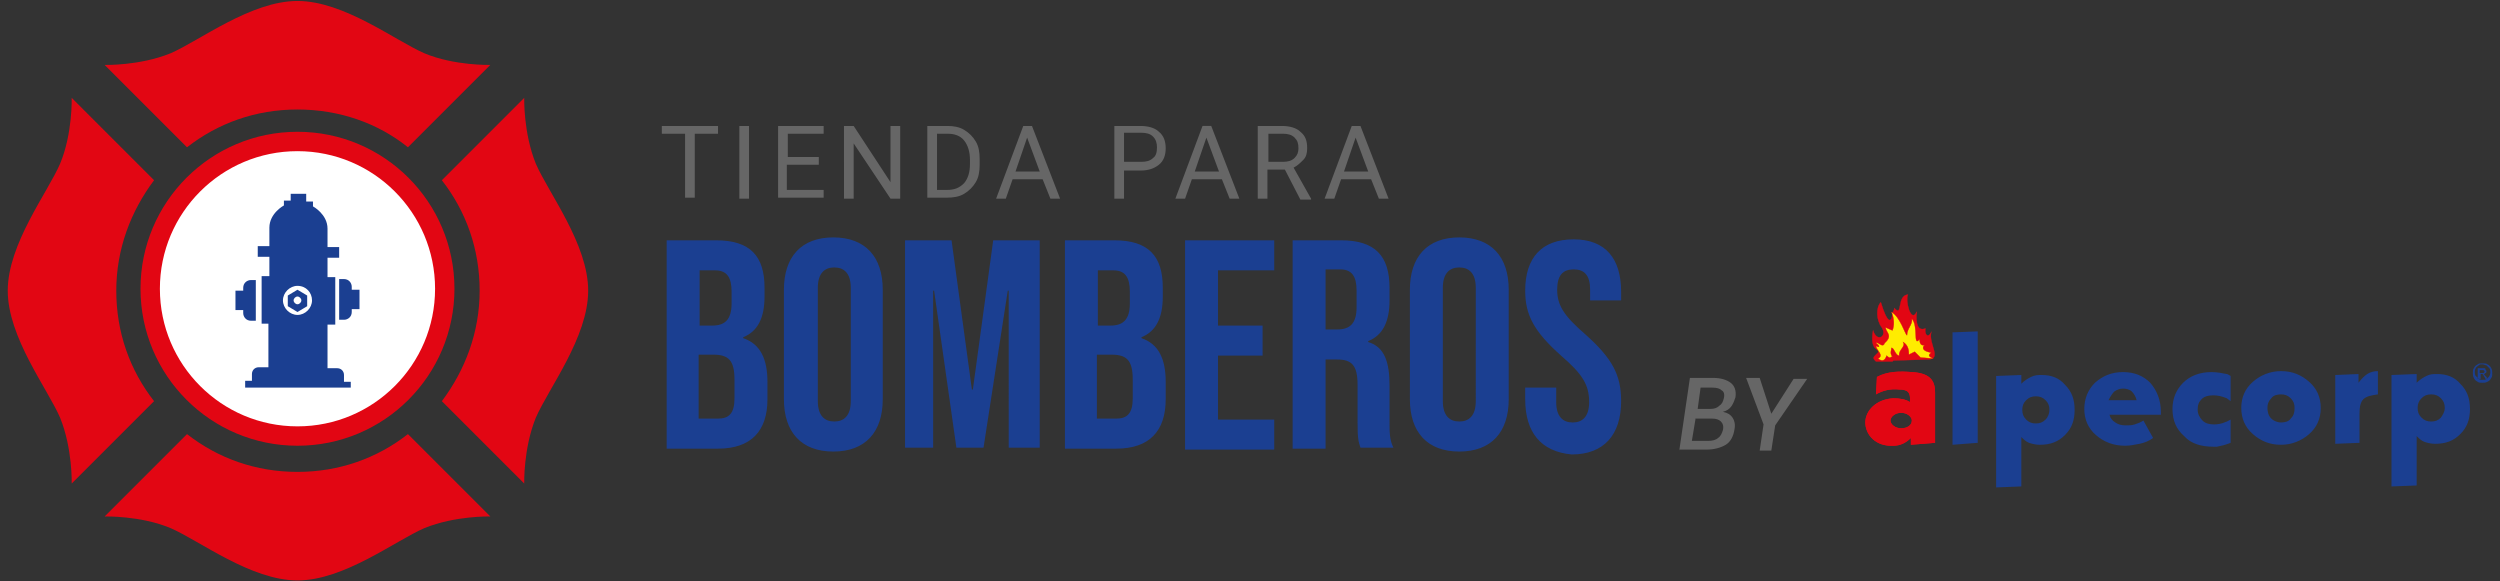
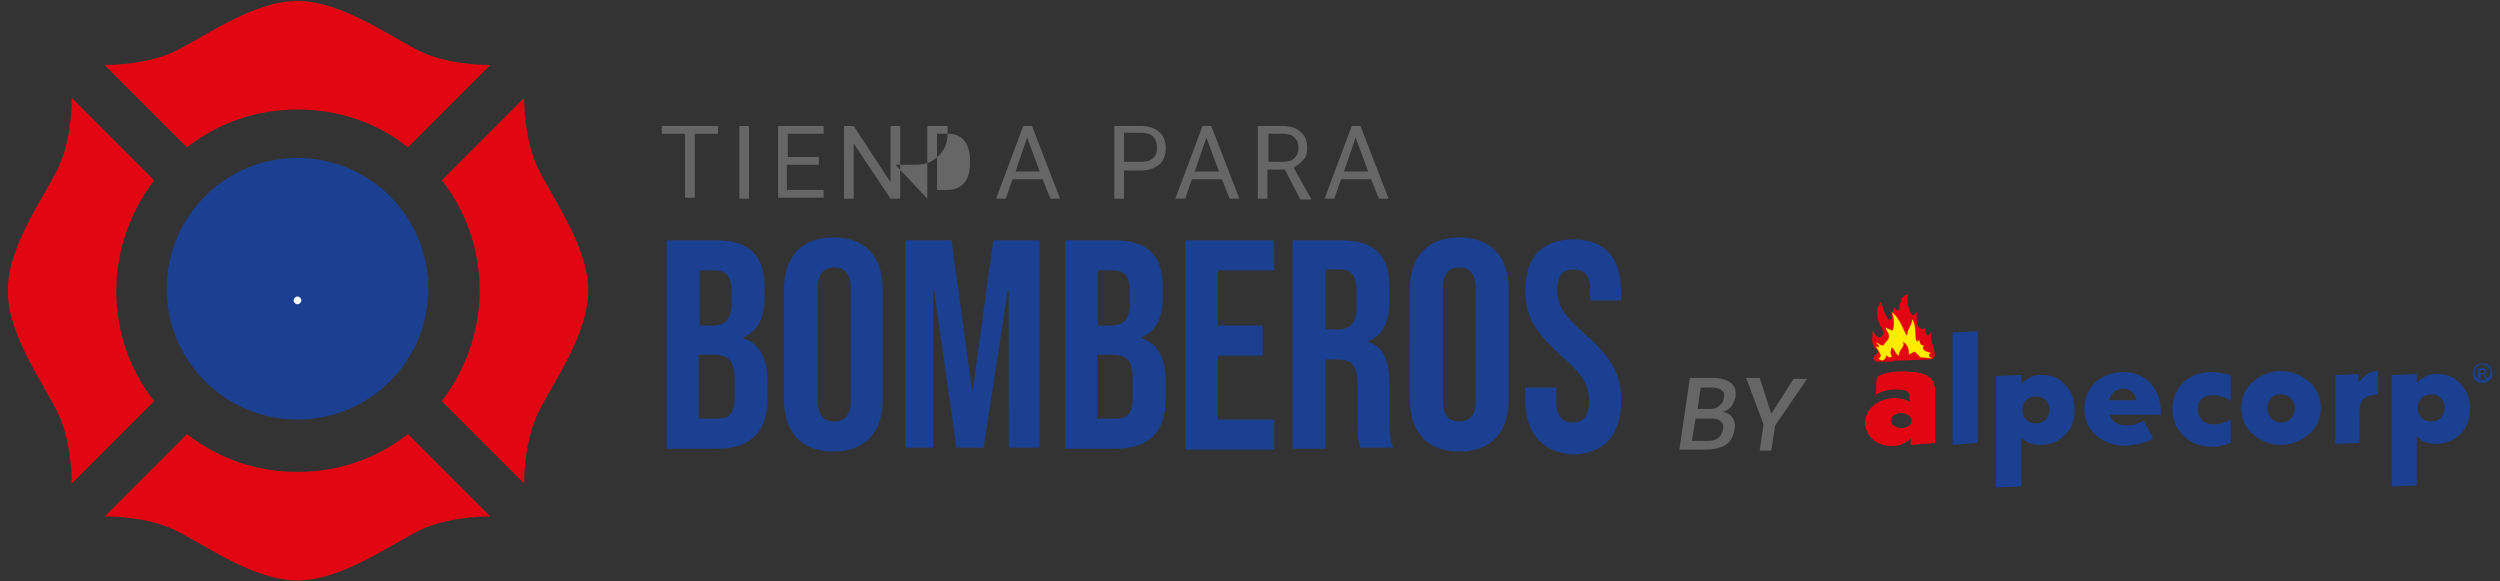
<svg xmlns="http://www.w3.org/2000/svg" version="1.1" id="Capa_1" x="0" y="0" viewBox="0 0 258 60" xml:space="preserve">
  <rect x="0" y="0" width="258" height="60" fill="#333333" stroke="none" />
  <style>.st1{fill:#1b3f91}.st2{fill:#fff}.st4{fill:#666}.st5{fill-rule:evenodd;clip-rule:evenodd;fill:#e20613}.st6{fill:none;stroke:#e20613;stroke-width:3.234404e-02;stroke-miterlimit:22.926}</style>
  <path d="M30.7 48.7c4.3 0 8.2-1.4 11.4-3.9l8.5 8.5s-3.6-.1-6.8 1.2c-3 1.3-8.3 5.4-13.1 5.4-4.8 0-10.1-4.1-13.1-5.4-3.1-1.3-6.8-1.2-6.8-1.2l8.5-8.5c3.2 2.5 7.1 3.9 11.4 3.9zm0-37.4c-4.3 0-8.2 1.4-11.4 3.9l-8.5-8.5s3.6.1 6.8-1.2c3-1.3 8.3-5.4 13.1-5.4 4.8 0 10.1 4.1 13.1 5.4 3.1 1.3 6.8 1.2 6.8 1.2l-8.5 8.5c-3.1-2.5-7.1-3.9-11.4-3.9zM12 30c0 4.3 1.4 8.2 3.9 11.4l-8.5 8.5s.1-3.6-1.2-6.8C4.9 40.1.8 34.8.8 30c0-4.8 4.1-10.1 5.4-13.1 1.3-3.1 1.2-6.8 1.2-6.8l8.5 8.5C13.5 21.8 12 25.7 12 30zm42.1 19.9l-8.5-8.5c2.4-3.2 3.9-7.1 3.9-11.4 0-4.3-1.4-8.2-3.9-11.4l8.5-8.5s-.1 3.6 1.2 6.8c1.3 3 5.4 8.3 5.4 13.1 0 4.8-4.1 10.1-5.4 13.1-1.3 3.2-1.2 6.8-1.2 6.8z" fill="#e20613" />
  <circle class="st1" cx="30.7" cy="29.8" r="13.5" />
-   <path class="st1" d="M29.3 27.2c-.3 0-.6.2-.6.6V29c.3-.3.7-.5 1.1-.7v-.6c0-.3-.2-.5-.5-.5zm-.6 9.7c0 .3.2.6.6.6.3 0 .6-.2.6-.6v-3.2c-.4-.1-.8-.4-1.1-.7v3.9zm3.5-9.7c-.3 0-.6.2-.6.6v.6c.4.1.8.4 1.1.7v-1.3c0-.4-.2-.6-.5-.6zm-3-2.5c.3 0 .5-.2.5-.6v-1.4c0-.5.2-.9.2-1 0-.1-.2-.2-.4-.1-.2 0-.6.6-.8 1.1-.1.4-.2 1-.2 1.5.2.4.5.5.7.5zm2.5-.6c0 .4.2.6.5.6s.5-.1.6-.5c.1-.5 0-1.1-.2-1.5-.2-.5-.6-1.1-.8-1.1-.2 0-.4 0-.4.1s.2.5.2 1c.1.6.1 1 .1 1.4zm-.1 12.8c0 .3.2.6.6.6.3 0 .6-.2.6-.6V33c-.3.3-.7.5-1.1.7v3.2z" />
-   <path class="st2" d="M30.7 15.5c-8 0-14.5 6.5-14.5 14.5s6.5 14.5 14.5 14.5S45.2 38 45.2 30s-6.5-14.5-14.5-14.5zm-6.4 16.4V30h.8v-.3c0-.5.4-.8.8-.8h.5v4.2h-.5c-.5 0-.8-.4-.8-.8V32h-.8zM36.2 40H25.3v-.7h.7v-.7c0-.4.3-.7.7-.7h1v-4.5H27v-4.9h.8v-2h-1.2v-1.1h1.2v-1.9c0-1.5 1.5-2.3 1.5-2.3v-.5h.7V20h1.6v.8h.7v.5s1.5.8 1.5 2.3v1.9H35v1.1h-1.2v2h.8v4.9h-.8V38h1c.4 0 .7.3.7.7v.7h.7v.6zm.9-8.1h-.8v.3c0 .5-.4.8-.8.8H35v-4.2h.5c.5 0 .8.4.8.8v.3h.8v2z" />
  <path class="st2" d="M30.3 31c0 .2.2.4.4.4s.4-.2.4-.4-.2-.4-.4-.4-.4.2-.4.4z" />
-   <path class="st2" d="M30.7 29.5c-.8 0-1.5.7-1.5 1.5s.7 1.5 1.5 1.5 1.5-.7 1.5-1.5-.6-1.5-1.5-1.5zm1 2.1l-1 .6-1-.6v-1.1l1-.6 1 .6v1.1z" />
-   <circle cx="30.7" cy="29.8" r="15.2" fill="none" stroke="#e20613" stroke-width="2" stroke-miterlimit="10" />
  <path class="st1" d="M68.8 24.8h5.1c3.5 0 5 1.6 5 4.9v.9c0 2.2-.7 3.6-2.2 4.2v.1c1.8.6 2.5 2.2 2.5 4.5v1.8c0 3.3-1.7 5.1-5.1 5.1h-5.3V24.8zm4.7 8.8c1.3 0 2-.6 2-2.3v-1.2c0-1.5-.5-2.2-1.7-2.2h-1.6v5.7h1.3zm.6 9.6c1.1 0 1.7-.5 1.7-2.1v-1.9c0-2-.6-2.6-2.2-2.6h-1.5v6.6h2zm6.8-2V29.9c0-3.4 1.8-5.4 5.1-5.4s5.1 2 5.1 5.4v11.3c0 3.4-1.8 5.4-5.1 5.4s-5.1-2-5.1-5.4zm6.9.2V29.7c0-1.5-.7-2.1-1.7-2.1s-1.7.6-1.7 2.1v11.7c0 1.5.7 2.1 1.7 2.1s1.7-.6 1.7-2.1zm5.6-16.6h4.8l2.1 15.4h.1l2.1-15.4h4.8v21.4h-3.2V30h-.1l-2.5 16.2h-2.8L96.4 30h-.1v16.2h-2.9V24.8zm16.5 0h5.1c3.5 0 5 1.6 5 4.9v.9c0 2.2-.7 3.6-2.2 4.2v.1c1.8.6 2.5 2.2 2.5 4.5v1.8c0 3.3-1.7 5.1-5.1 5.1h-5.3V24.8zm4.7 8.8c1.3 0 2-.6 2-2.3v-1.2c0-1.5-.5-2.2-1.7-2.2h-1.6v5.7h1.3zm.6 9.6c1.1 0 1.7-.5 1.7-2.1v-1.9c0-2-.6-2.6-2.2-2.6h-1.5v6.6h2zm7.1-18.4h9.2v3.1h-5.8v5.7h4.6v3.1h-4.6v6.6h5.8v3.1h-9.2V24.8zm11.1 0h5c3.5 0 5 1.6 5 4.9V31c0 2.2-.7 3.6-2.2 4.2v.1c1.7.5 2.2 2.1 2.2 4.5v3.8c0 1 0 1.8.4 2.6h-3.4c-.2-.6-.3-.9-.3-2.6v-3.9c0-2-.6-2.6-2.1-2.6h-1.2v9.2h-3.4V24.8zM138 34c1.3 0 2-.6 2-2.3V30c0-1.5-.5-2.2-1.7-2.2h-1.5V34h1.2zm7.5 7.2V29.9c0-3.4 1.8-5.4 5.1-5.4s5.1 2 5.1 5.4v11.3c0 3.4-1.8 5.4-5.1 5.4s-5.1-2-5.1-5.4zm6.8.2V29.7c0-1.5-.7-2.1-1.7-2.1s-1.7.6-1.7 2.1v11.7c0 1.5.7 2.1 1.7 2.1s1.7-.6 1.7-2.1zm5.1-.2V40h3.2v1.5c0 1.5.7 2.1 1.7 2.1s1.7-.6 1.7-2.1c0-1.8-.7-2.9-2.9-4.8-2.8-2.5-3.7-4.2-3.7-6.7 0-3.4 1.7-5.3 5-5.3s4.9 2 4.9 5.4v.9h-3.2v-1.1c0-1.5-.6-2.1-1.7-2.1s-1.7.6-1.7 2.1c0 1.6.7 2.7 2.9 4.6 2.8 2.5 3.7 4.2 3.7 6.9 0 3.5-1.8 5.5-5.1 5.5-3.2-.3-4.8-2.3-4.8-5.7z" />
-   <path class="st4" d="M74.1 13.8h-2.4v6.6h-1v-6.6h-2.4V13h5.8v.8zm3.2 6.7h-1V13h1v7.5zm7.1-3.5h-3.2v2.6H85v.8h-4.7V13H85v.8h-3.7v2.4h3.2v.8zm8.5 3.5h-1l-3.8-5.7v5.7h-1V13h1l3.8 5.8V13h1v7.5zm2.8 0V13h2.1c.6 0 1.2.1 1.7.4.5.3.9.7 1.2 1.2.3.5.4 1.1.4 1.8v.6c0 .7-.1 1.3-.4 1.8-.3.5-.7.9-1.2 1.2-.5.3-1.1.4-1.8.4h-2zm1-6.7v5.8h1c.8 0 1.3-.2 1.8-.7.4-.5.6-1.1.6-2v-.4c0-.8-.2-1.5-.6-2-.4-.5-1-.7-1.7-.7h-1.1zm10.9 4.7h-3.1l-.7 2h-1l2.8-7.5h.9l2.9 7.5h-1l-.8-2zm-2.8-.8h2.5l-1.3-3.5-1.2 3.5zm11.2-.1v2.9h-1V13h2.7c.8 0 1.5.2 1.9.6.5.4.7 1 .7 1.7s-.2 1.3-.7 1.7c-.5.4-1.1.6-1.9.6H116zm0-.9h1.8c.5 0 .9-.1 1.2-.4.3-.2.4-.6.4-1.1 0-.4-.1-.8-.4-1.1s-.7-.4-1.2-.4H116v3zm10.1 1.8H123l-.7 2h-1l2.8-7.5h.9l2.9 7.5h-1l-.8-2zm-2.8-.8h2.5l-1.3-3.5-1.2 3.5zm9.3-.2h-1.8v3h-1V13h2.5c.8 0 1.5.2 1.9.6.5.4.7.9.7 1.7 0 .5-.1.9-.4 1.2-.3.3-.6.6-1 .8l1.8 3.2v.1h-1.1l-1.6-3.1zm-1.7-.8h1.5c.5 0 .9-.1 1.2-.4.3-.3.4-.6.4-1 0-.5-.1-.8-.4-1.1s-.7-.4-1.2-.4h-1.5v2.9zm10.6 1.8h-3.1l-.7 2h-1l2.8-7.5h.9l2.9 7.5h-1l-.8-2zm-2.8-.8h2.5l-1.3-3.5-1.2 3.5z" />
+   <path class="st4" d="M74.1 13.8h-2.4v6.6h-1v-6.6h-2.4V13h5.8v.8zm3.2 6.7h-1V13h1v7.5zm7.1-3.5h-3.2v2.6H85v.8h-4.7V13H85v.8h-3.7v2.4h3.2v.8zm8.5 3.5h-1l-3.8-5.7v5.7h-1V13h1l3.8 5.8V13h1v7.5zm2.8 0V13h2.1v.6c0 .7-.1 1.3-.4 1.8-.3.5-.7.9-1.2 1.2-.5.3-1.1.4-1.8.4h-2zm1-6.7v5.8h1c.8 0 1.3-.2 1.8-.7.4-.5.6-1.1.6-2v-.4c0-.8-.2-1.5-.6-2-.4-.5-1-.7-1.7-.7h-1.1zm10.9 4.7h-3.1l-.7 2h-1l2.8-7.5h.9l2.9 7.5h-1l-.8-2zm-2.8-.8h2.5l-1.3-3.5-1.2 3.5zm11.2-.1v2.9h-1V13h2.7c.8 0 1.5.2 1.9.6.5.4.7 1 .7 1.7s-.2 1.3-.7 1.7c-.5.4-1.1.6-1.9.6H116zm0-.9h1.8c.5 0 .9-.1 1.2-.4.3-.2.4-.6.4-1.1 0-.4-.1-.8-.4-1.1s-.7-.4-1.2-.4H116v3zm10.1 1.8H123l-.7 2h-1l2.8-7.5h.9l2.9 7.5h-1l-.8-2zm-2.8-.8h2.5l-1.3-3.5-1.2 3.5zm9.3-.2h-1.8v3h-1V13h2.5c.8 0 1.5.2 1.9.6.5.4.7.9.7 1.7 0 .5-.1.9-.4 1.2-.3.3-.6.6-1 .8l1.8 3.2v.1h-1.1l-1.6-3.1zm-1.7-.8h1.5c.5 0 .9-.1 1.2-.4.3-.3.4-.6.4-1 0-.5-.1-.8-.4-1.1s-.7-.4-1.2-.4h-1.5v2.9zm10.6 1.8h-3.1l-.7 2h-1l2.8-7.5h.9l2.9 7.5h-1l-.8-2zm-2.8-.8h2.5l-1.3-3.5-1.2 3.5z" />
  <path class="st5" d="M195.3 37.3h-1.7c-.4-.4-.3-.4.2-.9.3-.5-.9 0-.5-2.3.4 1.3 1.5.6.9-.3-.6-.8-.6-2.1-.1-2.6.7 2.3 1.1 2.1 1.2 1.2 0-.2.2-.4.2-.6.9 1 .2-1.3 1.4-1.4-.3.6.3 3 .9 1.8-.1 1.2.1 2 .9 1.7-.1.7.3 1 .6.4-.3 1.2 1.2 2.8-.4 2.8l-3.5.1-.1.1z" />
  <path class="st6" d="M195.3 37.3h-1.7c-.4-.4-.3-.4.2-.9.3-.5-.9 0-.5-2.3.4 1.3 1.5.6.9-.3-.6-.8-.6-2.1-.1-2.6.7 2.3 1.1 2.1 1.2 1.2 0-.2.2-.4.2-.6.9 1 .2-1.3 1.4-1.4-.3.6.3 3 .9 1.8-.1 1.2.1 2 .9 1.7-.1.7.3 1 .6.4-.3 1.2 1.2 2.8-.4 2.8l-3.5.1-.1.1z" />
  <path class="st5" d="M196.2 42.6c.6 0 1.1.4 1.1.8 0 .5-.5.8-1.1.8-.6 0-1.1-.4-1.1-.8s.5-.8 1.1-.8m1 2.6c-.5.5-1.1.8-1.8.8-1.9.1-2.9-1.2-2.9-2.4s1.1-2.4 2.9-2.5c.6 0 1.3.1 1.7.4.1-1-.2-1.3-1.1-1.3-.9-.1-1.7.1-2.4.5l.1-1.8c1.1-.6 2.4-.6 3.6-.5 1.9.1 2.4.9 2.4 2.1v5.2l-2.5.2v-.7z" />
  <path class="st5" d="M196.2 42.6c.6 0 1.1.4 1.1.8 0 .5-.5.8-1.1.8-.6 0-1.1-.4-1.1-.8s.5-.8 1.1-.8m1 2.6c-.5.5-1.1.8-1.8.8-1.9.1-2.9-1.2-2.9-2.4s1.1-2.4 2.9-2.5c.6 0 1.3.1 1.7.4.1-1-.2-1.3-1.1-1.3-.9-.1-1.7.1-2.4.5l.1-1.8c1.1-.6 2.4-.6 3.6-.5 1.9.1 2.4.9 2.4 2.1v5.2l-2.5.2v-.7z" />
  <path d="M193.8 37c.7-.3-.2-.9-.2-1.3.6.3.2-.2 0-.3.2-.2.7.6.9 0 .9-.8.1-1.1.1-1.6l.7.3c.2-.5.2-1.2-.1-1.9.9.5 1.4 2.3 1.6 2.4 0-.7.6-1.1.5-1.7.7.7.1 3 .8 2.1 0 .5.2.7.5.6-.4.5.2.7.7.8-.4.3-.2.4.2.6l-1.3-.1-.6-.6-.6.3c0-.5-.1-1-.6-1.3.3.5-.5.8-.4 1.4-.4 0-.5-.8-.8-.8 0 .2-.2.6.1.9-.2 0-.2.3-.6-.1-.2.6-.5.6-.9.3z" fill-rule="evenodd" clip-rule="evenodd" fill="#ffec00" />
  <path class="st6" d="M193.8 37c.7-.3-.2-.9-.2-1.3.6.3.2-.2 0-.3.2-.2.7.6.9 0 .9-.8.1-1.1.1-1.6l.7.3c.2-.5.2-1.2-.1-1.9.9.5 1.4 2.3 1.6 2.4 0-.7.6-1.1.5-1.7.7.7.1 3 .8 2.1 0 .5.2.7.5.6-.4.5.2.7.7.8-.4.3-.2.4.2.6l-1.3-.1-.6-.6-.6.3c0-.5-.1-1-.6-1.3.3.5-.5.8-.4 1.4-.4 0-.5-.8-.8-.8 0 .2-.2.6.1.9-.2 0-.2.3-.6-.1-.2.6-.5.6-.9.3z" />
  <path d="M230.2 45.7c-.5.2-.9.3-1.4.4h-.4c-1.2 0-2.3-.3-3-1.1-.8-.7-1.2-1.6-1.2-2.8 0-1.1.4-2 1.1-2.7.7-.7 1.7-1.1 2.9-1.1.6 0 1.1.1 1.6.2.1 0 .2.1.4.2v2.6c-.1-.1-.3-.2-.4-.3-.5-.2-.9-.3-1.4-.3-.5 0-.9.1-1.2.4-.3.3-.4.6-.4 1.1 0 .4.2.8.5 1.1.3.3.7.4 1.2.4.6 0 1.2-.2 1.7-.5v2.4zm-28.7.2V34.3l2.6-.1v11.5l-2.6.2zm10-3.6c0-.4-.1-.7-.4-1-.3-.3-.6-.4-1-.4s-.7.1-1 .4c-.3.3-.4.6-.4 1s.1.7.4 1c.3.3.6.4 1 .4s.7-.1 1-.4c.3-.3.4-.7.4-1zm-5.5 8V38.8l2.6-.1v.9c.3-.3.6-.5 1-.7.4-.2.7-.2 1.1-.2 1 0 1.8.3 2.4 1 .7.7 1 1.5 1 2.6s-.3 1.9-1 2.6c-.7.7-1.5 1-2.6 1-.4 0-.8-.1-1.1-.2-.3-.1-.6-.4-.8-.6v5.1l-2.6.1zm11.6-9h2.9c-.1-.4-.3-.7-.5-.9-.2-.2-.6-.3-.9-.3-.3 0-.6.1-.9.3-.2.2-.4.5-.6.9zm.1 1.5c.1.4.3.6.6.8.3.2.6.3 1.1.3.3 0 .6 0 .9-.1.3-.1.6-.2.9-.4l1 1.8c-.4.3-.9.5-1.4.6-.5.1-1 .2-1.5.2-1.2 0-2.2-.4-3-1.1-.8-.7-1.2-1.6-1.2-2.7s.4-2 1.1-2.7c.8-.7 1.7-1.1 2.9-1.1s2.1.4 2.8 1.1c.7.8 1.1 1.8 1.1 3v.3h-5.3zm23.3 3v-7.1l2.4-.1v.9c.3-.4.6-.7.9-.9.3-.2.7-.3 1.1-.3v2.4c-.7.1-1.2.2-1.5.5-.3.3-.4.8-.4 1.5v3l-2.5.1zm-5.6-2.2c.4 0 .8-.1 1-.4.3-.3.4-.6.4-1.1 0-.4-.1-.7-.4-1-.3-.3-.6-.4-1-.4s-.8.1-1 .4c-.3.3-.4.6-.4 1s.1.8.4 1.1c.2.2.6.4 1 .4zm-4.1-1.5c0-1.1.4-2 1.2-2.7.8-.7 1.8-1.1 2.9-1.1 1.2 0 2.1.4 2.9 1.1.8.7 1.2 1.6 1.2 2.7s-.4 2-1.2 2.7c-.8.7-1.8 1.1-2.9 1.1-1.2 0-2.1-.4-2.9-1.1-.8-.7-1.2-1.6-1.2-2.7zm21 0c0-.4-.1-.7-.4-1-.3-.3-.6-.4-1-.4s-.7.1-1 .4c-.3.3-.4.6-.4 1s.1.7.4 1c.3.3.6.4 1 .4s.7-.1 1-.4c.2-.3.4-.6.4-1zm-5.5 8.1V38.7l2.6-.1v.9c.3-.3.6-.5 1-.7.4-.2.7-.2 1.1-.2 1 0 1.8.3 2.4 1 .7.7 1 1.5 1 2.6s-.3 1.9-1 2.6c-.7.7-1.5 1-2.6 1-.4 0-.8-.1-1.1-.2-.3-.1-.6-.4-.8-.6v5.1l-2.6.1zm9.1-11.7h.4l.1-.1v-.1l-.1-.1h-.4v.3zm-.2.6V38h.7c.1 0 .1.1.1.1 0 .1.1.1.1.2s0 .2-.1.2c-.1.1-.1.1-.2.1 0 0 .1 0 .1.1l.2.2.1.2h-.2l-.1-.2c-.1-.1-.1-.2-.2-.3h-.2v.5h-.3zm.5-1.5c-.2 0-.3 0-.4.1-.1.1-.3.2-.3.3-.1.1-.1.3-.1.4 0 .1 0 .3.1.4l.3.3c.1.1.3.1.4.1.2 0 .3 0 .4-.1.1-.1.3-.2.3-.3.1-.1.1-.3.1-.4 0-.2 0-.3-.1-.4l-.3-.3c-.1 0-.3-.1-.4-.1zm0-.1c.2 0 .4 0 .5.1.2.1.3.2.4.4.1.2.1.3.1.5s0 .4-.1.5c-.1.2-.2.3-.4.4-.2.1-.3.1-.5.1s-.4 0-.5-.1c-.2-.1-.3-.2-.4-.4-.1-.2-.1-.3-.1-.5s0-.4.1-.5c.1-.2.2-.3.4-.4.1-.1.3-.1.5-.1z" fill-rule="evenodd" clip-rule="evenodd" fill="#1b3f91" />
  <path class="st4" d="M173.3 46.5l1.1-7.5h2.4c.8 0 1.4.2 1.8.5.4.3.6.8.5 1.5-.1.3-.2.6-.4.9s-.5.5-.9.6c.5.1.8.3 1 .6.2.3.3.7.2 1.2-.1.7-.4 1.3-.9 1.6-.5.3-1.2.5-2 .5h-2.8zm1.7-3.4l-.4 2.4h1.7c.4 0 .8-.1 1-.3.3-.2.4-.5.5-.8.1-.4 0-.7-.2-.9-.2-.2-.5-.3-.9-.3H175zm.2-.9h1.3c.4 0 .7-.1.9-.3.3-.2.4-.4.5-.8.1-.4 0-.7-.2-.8-.2-.2-.5-.3-1-.3h-1.2l-.3 2.2zm7.6.5l2.3-3.6h1.4l-3.3 4.8-.4 2.6h-1.2l.4-2.7-1.8-4.8h1.4l1.2 3.7z" />
</svg>